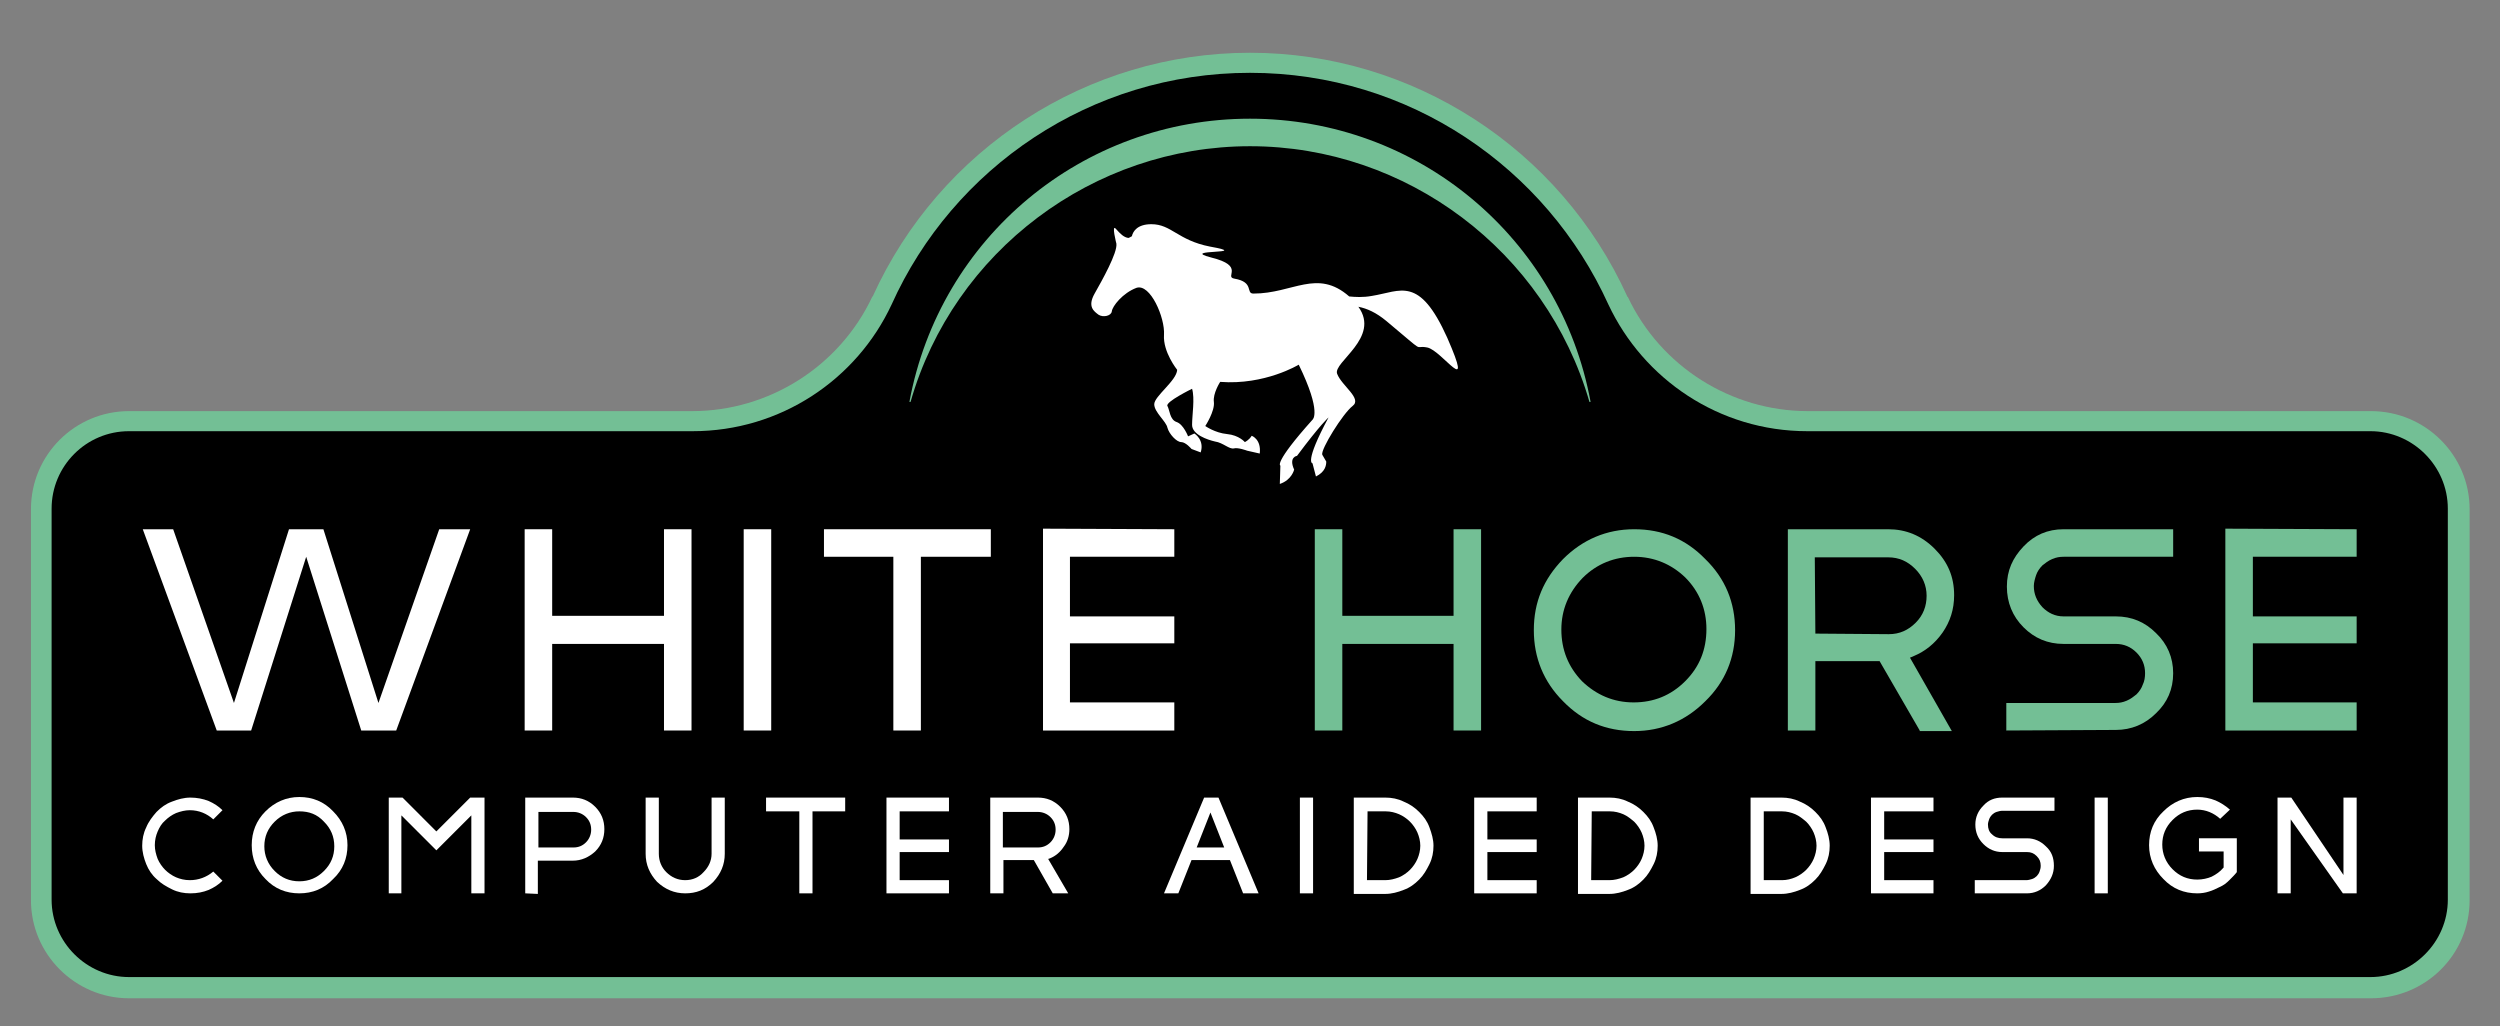
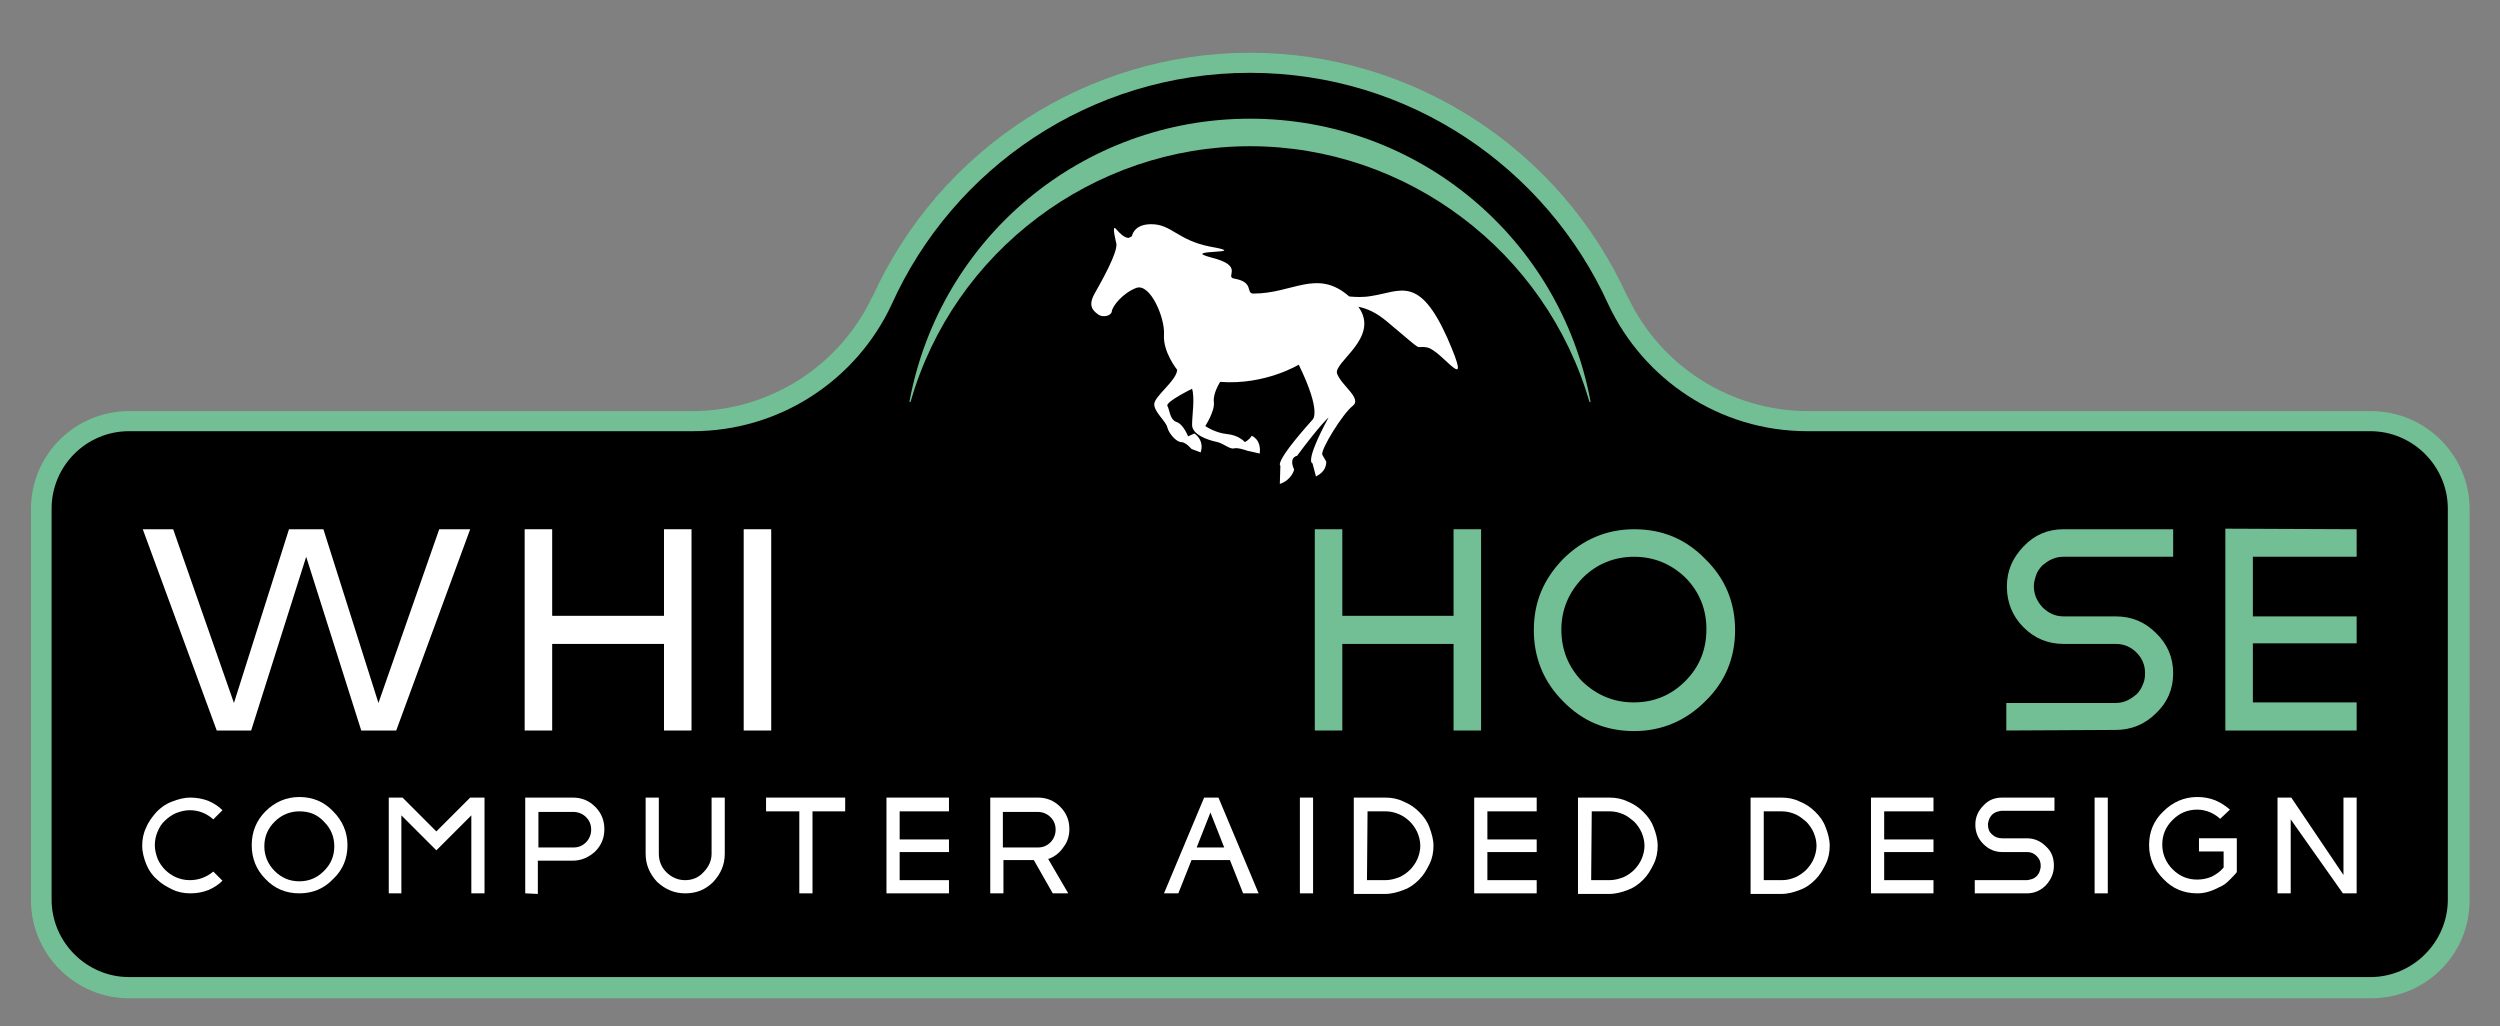
<svg xmlns="http://www.w3.org/2000/svg" version="1.1" id="Layer_1" x="0px" y="0px" viewBox="0 0 436 179" style="enable-background:new 0 0 436 179;" xml:space="preserve">
  <rect x="0" y="0" width="436" height="179" fill="#808080" stroke="none" />
  <style type="text/css">
	.st0{fill:#73BF95;}
	.st1{fill:#FFFFFF;}
	.st2{fill:none;}
</style>
  <g>
    <path class="st0" d="M22.5,174.1c-9.4,0-17.1-7.7-17.1-17.1V88.8c0-9.5,7.7-17.1,17.1-17.1h98.2c13.4,0,25.7-7.8,31.4-19.9   c0,0,0-0.1,0.1-0.1c11.7-25.8,37.5-42.5,65.8-42.5s54.1,16.7,65.8,42.5c0,0,0,0.1,0.1,0.1c5.7,12.1,18,19.9,31.4,19.9h98.2   c9.5,0,17.2,7.7,17.2,17.1V157c0,9.5-7.7,17.1-17.2,17.1L22.5,174.1L22.5,174.1z" />
    <path d="M413.4,75.2h-98.2c-15.4,0-28.6-9.1-34.7-22.1l0,0c-10.8-23.8-34.7-40.4-62.5-40.4s-51.8,16.6-62.5,40.4l0,0   c-6.1,13.1-19.4,22.1-34.7,22.1H22.5C15,75.2,9,81.3,9,88.7v68.2c0,7.4,6.1,13.5,13.5,13.5h195.4h195.5c7.4,0,13.5-6.1,13.5-13.5   V88.7C426.9,81.3,420.8,75.2,413.4,75.2z" />
    <polygon class="st1" points="63,127.4 53.4,97.1 43.8,127.4 37.8,127.4 24.9,92.3 30.2,92.3 40.8,122.6 50.4,92.3 56.4,92.3    66,122.6 76.6,92.3 82,92.3 69.1,127.4  " />
    <path class="st1" d="M252.4,58.9c-4.9-10.9-8.1-8.1-13.1-7.3c-1.6,0.3-3,0.2-4,0.1c-5.6-4.9-9.8-0.5-16.7-0.5c-1.4,0,0.2-2-3.3-2.6   c-1.9-0.3,2-2.2-4.1-3.7c-5.8-1.5,7.6-0.5-0.2-1.9c-5.6-1.1-6.7-3.9-10.2-3.9c-2.4,0-3.2,1.2-3.4,2.1c-0.3,0.2-0.6,0.3-0.6,0.3   c-0.8-0.1-1.4-0.7-2.2-1.6c-0.8-0.9,0.1,2.6,0.1,2.6c0.2,1.6-2.5,6.4-3.8,8.7s-0.1,3.1,0.7,3.7c0.8,0.5,2.2,0.2,2.3-0.6   c0.1-0.9,1.9-3.2,4.3-4.1c2.4-0.8,5,5.2,4.8,8.2s2.3,6.1,2.3,6.1c-0.1,1.9-4,4.6-4,6s2.1,3,2.3,4.1c0.3,1.1,1.6,2.5,2.4,2.5   s1.8,1.2,1.8,1.2l1.6,0.6c0.7-2.2-1.1-3.3-1.1-3.3l-1.1,0.5c0,0-0.8-2.1-2-2.5s-1.2-2.1-1.6-2.8s4.3-3,4.3-3c0.5,1.7,0,4.6,0,6.3   c0,1.7,2.7,2.6,4,2.9c1.4,0.2,2.5,1.4,3.3,1.2c0.7-0.2,2.3,0.4,2.3,0.4l2.2,0.5c0.3-2.5-1.4-3.1-1.4-3.1c-0.5,0.8-1.2,1.1-1.2,1.1   s-1-1.2-3.1-1.4c-2.1-0.2-3.8-1.4-3.8-1.4s1.7-2.6,1.5-4.2c-0.2-1.5,1.1-3.5,1.1-3.5c7.8,0.6,13.7-3,13.7-3   c4.1,8.4,2.4,9.6,2.4,9.6c-6.9,7.7-5.6,8-5.6,8l-0.1,3.2c2.1-0.7,2.5-2.5,2.5-2.5c-1-2.2,0.5-2.4,0.5-2.4c4.1-5.5,5.5-6.7,5.5-6.7   c-4.3,8-2.8,8-2.8,8l0.6,2.3c1.6-0.8,1.8-1.9,1.8-2.6l-0.7-1.2c-0.3-0.9,3.6-7.2,5.3-8.5s-1.9-3.5-2.7-5.6c-0.8-2,7.6-6.3,3.7-11.7   c1.5,0.3,3.1,1,4.9,2.5c7.3,6.1,4.5,4.1,7.1,4.6S257.2,69.9,252.4,58.9z" />
    <path class="st0" d="M277.2,70.1c-7.6-26.3-31.9-44.6-59.2-44.6s-51.7,18.3-59.2,44.6h-0.2c5.3-28.7,30.2-49.4,59.4-49.4   s54.1,20.7,59.4,49.4H277.2z" />
    <polygon class="st1" points="115.8,127.4 115.8,112.3 96.3,112.3 96.3,127.4 91.5,127.4 91.5,92.3 96.3,92.3 96.3,107.4    115.8,107.4 115.8,92.3 120.6,92.3 120.6,127.4  " />
    <rect x="129.7" y="92.3" class="st1" width="4.8" height="35.1" />
-     <polygon class="st1" points="155.8,127.4 155.8,97.1 143.7,97.1 143.7,92.3 172.8,92.3 172.8,97.1 160.6,97.1 160.6,127.4  " />
-     <polygon class="st1" points="181.9,127.4 181.9,92.2 204.8,92.3 204.8,97.1 186.6,97.1 186.6,107.5 204.8,107.5 204.8,112.2    186.6,112.2 186.6,122.5 204.8,122.5 204.8,127.4  " />
    <polygon class="st0" points="253.5,127.4 253.5,112.3 234.1,112.3 234.1,127.4 229.3,127.4 229.3,92.3 234.1,92.3 234.1,107.4    253.5,107.4 253.5,92.3 258.3,92.3 258.3,127.4  " />
    <path class="st0" d="M285,127.5c-4.9,0-9-1.7-12.4-5.2c-3.4-3.4-5.1-7.6-5.1-12.4c0-4.9,1.7-8.9,5.1-12.4c3.4-3.4,7.6-5.2,12.4-5.2   c4.9,0,9,1.7,12.4,5.2c3.5,3.4,5.2,7.6,5.2,12.4s-1.7,9-5.2,12.4C294,125.7,289.8,127.5,285,127.5z M285,97.1c-3.4,0-6.5,1.2-9,3.7   c-2.4,2.5-3.7,5.5-3.7,9c0,3.5,1.2,6.5,3.6,9c2.5,2.4,5.5,3.7,9,3.7s6.5-1.2,9-3.7c2.5-2.5,3.7-5.5,3.7-9.1c0-3.4-1.2-6.5-3.7-9   C291.5,98.4,288.5,97.1,285,97.1z" />
-     <path class="st0" d="M334.8,127.4l-7-12.1h-11.2v12.1h-4.8V92.3h17.5c3.1,0,5.8,1.1,8.1,3.4c2.3,2.3,3.4,4.9,3.4,8.1   c0,2.5-0.7,4.6-2,6.5c-1.4,2-3.1,3.3-5,4.1l-0.7,0.3l7.3,12.8H334.8z M316.6,110.5l12.8,0.1c1.9,0,3.4-0.7,4.7-2   c1.3-1.3,1.9-2.9,1.9-4.7s-0.7-3.4-2-4.7c-1.3-1.3-2.8-2-4.7-2h-12.8L316.6,110.5L316.6,110.5z" />
    <path class="st0" d="M349.9,127.4v-4.8h19c0.7,0,1.3-0.1,2-0.4c0.7-0.3,1.2-0.7,1.7-1.1c0.5-0.5,0.9-1.1,1.1-1.7   c0.3-0.6,0.4-1.3,0.4-2c0-1.4-0.5-2.6-1.5-3.6c-1-1-2.2-1.5-3.6-1.5h-9.1c-2.8,0-5.1-1-7-2.9c-1.9-1.9-2.9-4.3-2.9-7.1   c0-2.8,1-5,2.9-7c1.9-2,4.2-3,7-3H379v4.8h-19.1c-0.7,0-1.3,0.1-2,0.4c-0.7,0.3-1.2,0.7-1.7,1.1c-0.5,0.5-0.9,1.1-1.1,1.7   s-0.4,1.3-0.4,1.9c0,1.4,0.5,2.6,1.5,3.7c1,1,2.2,1.6,3.7,1.6h9.1c2.8,0,5.1,1,7,2.9c2,1.9,3,4.3,3,7c0,2.8-1,5.1-3,7   c-1.9,1.9-4.3,2.9-7,2.9L349.9,127.4L349.9,127.4z" />
    <polygon class="st0" points="388.1,127.4 388.1,92.2 411,92.3 411,97.1 392.9,97.1 392.9,107.5 411,107.5 411,112.2 392.9,112.2    392.9,122.5 411,122.5 411,127.4  " />
    <line class="st2" x1="209.7" y1="139.1" x2="212.6" y2="139.1" />
    <g>
      <path class="st1" d="M33.2,155.8c-1.1,0-2.2-0.2-3.2-0.7s-1.9-1-2.7-1.8c-0.8-0.7-1.4-1.6-1.8-2.6c-0.4-1-0.7-2.1-0.7-3.2    c0-1.1,0.2-2.2,0.7-3.2c0.4-1,1.1-1.9,1.8-2.7c0.8-0.8,1.6-1.4,2.7-1.8c1-0.4,2.1-0.7,3.2-0.7c1.1,0,2.2,0.2,3.2,0.6    c0.9,0.4,1.7,0.9,2.4,1.6l-1.6,1.6c-1.1-1-2.5-1.6-4.1-1.6c-0.8,0-1.6,0.2-2.4,0.5c-0.7,0.3-1.4,0.8-1.9,1.3    c-0.6,0.5-1,1.2-1.3,1.9c-0.3,0.7-0.5,1.5-0.5,2.4c0,0.8,0.2,1.6,0.5,2.4c0.3,0.7,0.8,1.4,1.3,1.9c0.5,0.5,1.2,1,1.9,1.3    c0.7,0.3,1.5,0.5,2.4,0.5c1.5,0,2.9-0.5,4.1-1.5l1.6,1.6c-0.7,0.7-1.5,1.2-2.4,1.6C35.4,155.6,34.4,155.8,33.2,155.8z" />
      <path class="st1" d="M52.2,155.8c-2.3,0-4.3-0.8-5.9-2.5c-1.6-1.6-2.4-3.6-2.4-5.9c0-2.3,0.8-4.3,2.4-5.9c1.6-1.6,3.6-2.5,5.9-2.5    c2.3,0,4.3,0.8,5.9,2.5c1.6,1.6,2.5,3.6,2.5,5.9c0,2.3-0.8,4.3-2.5,5.9C56.5,155,54.5,155.8,52.2,155.8z M52.2,141.5    c-1.6,0-3.1,0.6-4.3,1.8c-1.2,1.2-1.8,2.6-1.8,4.3c0,1.6,0.6,3.1,1.8,4.3c1.2,1.2,2.6,1.8,4.3,1.8c1.7,0,3.1-0.6,4.3-1.8    c1.2-1.2,1.8-2.6,1.8-4.3s-0.6-3.1-1.8-4.3C55.3,142,53.9,141.5,52.2,141.5z" />
      <polygon class="st1" points="82.2,155.8 82.2,142.2 76.1,148.3 70,142.2 70,155.8 67.8,155.8 67.8,139.1 70.2,139.1 76.1,145     82,139.1 84.5,139.1 84.5,155.8   " />
      <path class="st1" d="M91.6,155.8v-16.7h8.3c1.5,0,2.8,0.5,3.9,1.6s1.6,2.4,1.6,3.9c0,1.5-0.5,2.8-1.6,3.9c-1.1,1-2.4,1.6-3.9,1.6    h-6.1v5.8L91.6,155.8L91.6,155.8z M93.9,147.8h6.1c0.9,0,1.6-0.3,2.2-0.9s0.9-1.4,0.9-2.2c0-0.9-0.3-1.6-0.9-2.2s-1.4-0.9-2.2-0.9    h-6.1V147.8z" />
      <path class="st1" d="M119.5,155.8c-1.9,0-3.5-0.7-4.9-2c-1.3-1.4-2-3-2-4.9v-9.8h2.3v9.8c0,1.3,0.5,2.4,1.3,3.2    c0.9,0.9,2,1.4,3.3,1.4c1.3,0,2.4-0.5,3.2-1.4c0.9-0.9,1.4-2,1.4-3.2v-9.8h2.3v9.8c0,1.9-0.7,3.5-2,4.9    C123,155.2,121.4,155.8,119.5,155.8z" />
      <polygon class="st1" points="139.4,155.8 139.4,141.5 133.6,141.5 133.6,139.1 147.4,139.1 147.4,141.5 141.7,141.5 141.7,155.8       " />
      <polygon class="st1" points="154.6,155.8 154.6,139.1 165.5,139.1 165.5,141.5 156.9,141.5 156.9,146.4 165.5,146.4 165.5,148.6     156.9,148.6 156.9,153.5 165.5,153.5 165.5,155.8   " />
      <path class="st1" d="M183.6,155.8l-3.3-5.8h-5.3v5.8h-2.3v-16.7h8.3c1.5,0,2.8,0.5,3.9,1.6s1.6,2.4,1.6,3.9c0,1.1-0.3,2.2-1,3.1    c-0.6,0.9-1.4,1.6-2.4,2l-0.3,0.1l3.5,6L183.6,155.8L183.6,155.8z M174.9,147.8l6.1,0c0.9,0,1.6-0.3,2.2-0.9s0.9-1.4,0.9-2.2    c0-0.9-0.3-1.6-0.9-2.2s-1.4-0.9-2.2-0.9h-6.1V147.8z" />
      <path class="st1" d="M216.8,155.8l-2.3-5.8h-6.7l-2.3,5.8H203l7-16.7h2.5l7,16.7H216.8z M208.7,147.8l4.8,0l-2.4-6.1L208.7,147.8z    " />
      <rect x="226.7" y="139.1" class="st1" width="2.3" height="16.7" />
      <path class="st1" d="M236.1,155.8v-16.7h5.5c1.1,0,2.2,0.2,3.2,0.7c1,0.4,1.9,1,2.7,1.8c0.8,0.8,1.4,1.6,1.8,2.7s0.7,2.1,0.7,3.2    s-0.2,2.2-0.7,3.2s-1,1.9-1.8,2.7c-0.8,0.8-1.6,1.4-2.7,1.8c-1,0.4-2.1,0.7-3.2,0.7H236.1z M238.4,153.5h3.2    c0.8,0,1.6-0.2,2.4-0.5c0.7-0.3,1.4-0.8,1.9-1.3s1-1.2,1.3-1.9c0.3-0.7,0.5-1.5,0.5-2.3c0-0.8-0.2-1.6-0.5-2.3    c-0.3-0.7-0.8-1.4-1.3-1.9s-1.2-1-1.9-1.3c-0.7-0.3-1.5-0.5-2.3-0.5h-3.2L238.4,153.5L238.4,153.5z" />
      <polygon class="st1" points="257.1,155.8 257.1,139.1 268,139.1 268,141.5 259.4,141.5 259.4,146.4 268,146.4 268,148.6     259.4,148.6 259.4,153.5 268,153.5 268,155.8   " />
      <path class="st1" d="M275.2,155.8v-16.7h5.5c1.1,0,2.2,0.2,3.2,0.7c1,0.4,1.9,1,2.7,1.8c0.8,0.8,1.4,1.6,1.8,2.7    c0.4,1,0.7,2.1,0.7,3.2s-0.2,2.2-0.7,3.2s-1,1.9-1.8,2.7c-0.8,0.8-1.6,1.4-2.7,1.8c-1,0.4-2.1,0.7-3.2,0.7H275.2z M277.5,153.5    h3.2c0.8,0,1.6-0.2,2.4-0.5c0.7-0.3,1.4-0.8,1.9-1.3s1-1.2,1.3-1.9c0.3-0.7,0.5-1.5,0.5-2.3s-0.2-1.6-0.5-2.3    c-0.3-0.7-0.8-1.4-1.3-1.9c-0.6-0.5-1.2-1-1.9-1.3c-0.7-0.3-1.5-0.5-2.3-0.5h-3.2L277.5,153.5L277.5,153.5z" />
      <path class="st1" d="M305.3,155.8v-16.7h5.4c1.1,0,2.2,0.2,3.2,0.7c1,0.4,1.9,1,2.7,1.8c0.8,0.8,1.4,1.6,1.8,2.7    c0.4,1,0.7,2.1,0.7,3.2s-0.2,2.2-0.7,3.2s-1,1.9-1.8,2.7c-0.8,0.8-1.6,1.4-2.7,1.8c-1,0.4-2.1,0.7-3.2,0.7H305.3z M307.6,153.5    h3.2c0.8,0,1.6-0.2,2.3-0.5c0.7-0.3,1.4-0.8,1.9-1.3s1-1.2,1.3-1.9c0.3-0.7,0.5-1.5,0.5-2.3c0-0.8-0.2-1.6-0.5-2.3    c-0.3-0.7-0.8-1.4-1.3-1.9c-0.6-0.5-1.2-1-1.9-1.3c-0.7-0.3-1.5-0.5-2.3-0.5h-3.2L307.6,153.5L307.6,153.5z" />
      <polygon class="st1" points="326.3,155.8 326.3,139.1 337.2,139.1 337.2,141.5 328.6,141.5 328.6,146.4 337.2,146.4 337.2,148.6     328.6,148.6 328.6,153.5 337.2,153.5 337.2,155.8   " />
      <path class="st1" d="M344.4,155.8v-2.3h9c0.3,0,0.7-0.1,1-0.2c0.3-0.1,0.6-0.3,0.8-0.5c0.2-0.2,0.4-0.5,0.5-0.8    c0.1-0.3,0.2-0.6,0.2-1c0-0.7-0.2-1.2-0.7-1.7c-0.5-0.5-1-0.7-1.7-0.7h-4.3c-1.3,0-2.4-0.5-3.3-1.4s-1.4-2-1.4-3.4    c0-1.3,0.5-2.4,1.4-3.3c0.9-1,2-1.4,3.3-1.4h9.1v2.3h-9.1c-0.3,0-0.7,0.1-1,0.2c-0.3,0.1-0.6,0.3-0.8,0.5    c-0.2,0.2-0.4,0.5-0.5,0.8c-0.1,0.3-0.2,0.6-0.2,0.9c0,0.7,0.2,1.3,0.7,1.7c0.5,0.5,1.1,0.7,1.8,0.7h4.3c1.3,0,2.4,0.5,3.3,1.4    c1,0.9,1.4,2,1.4,3.4c0,1.3-0.5,2.4-1.4,3.4c-0.9,0.9-2,1.4-3.3,1.4L344.4,155.8L344.4,155.8z" />
      <rect x="365.3" y="139.1" class="st1" width="2.3" height="16.7" />
      <path class="st1" d="M383.2,155.8c-2.3,0-4.3-0.8-5.9-2.5c-1.6-1.6-2.5-3.6-2.5-5.9c0-2.3,0.8-4.3,2.5-5.9    c1.6-1.6,3.6-2.5,5.9-2.5c1.2,0,2.2,0.2,3.2,0.6c0.9,0.4,1.7,0.9,2.5,1.6l-1.7,1.6c-1.1-1-2.5-1.6-4-1.6c-1.7,0-3.1,0.6-4.3,1.8    c-1.2,1.2-1.8,2.6-1.8,4.3c0,1.6,0.6,3.1,1.8,4.3c1.2,1.2,2.6,1.8,4.3,1.8c0.9,0,1.8-0.2,2.5-0.5c0.8-0.4,1.5-0.9,2-1.5l0.1-0.1    v-2.8h-4.3v-2.3h6.6v5.9c-0.3,0.4-0.8,0.9-1.3,1.4c-0.5,0.5-1,0.9-1.7,1.2c-0.6,0.3-1.2,0.6-1.9,0.8    C384.6,155.7,383.9,155.8,383.2,155.8z" />
      <polygon class="st1" points="408.6,155.8 399.5,142.9 399.5,155.8 397.2,155.8 397.2,139.1 399.6,139.1 408.7,152.6 408.7,139.1     411,139.1 411,155.8   " />
    </g>
  </g>
</svg>